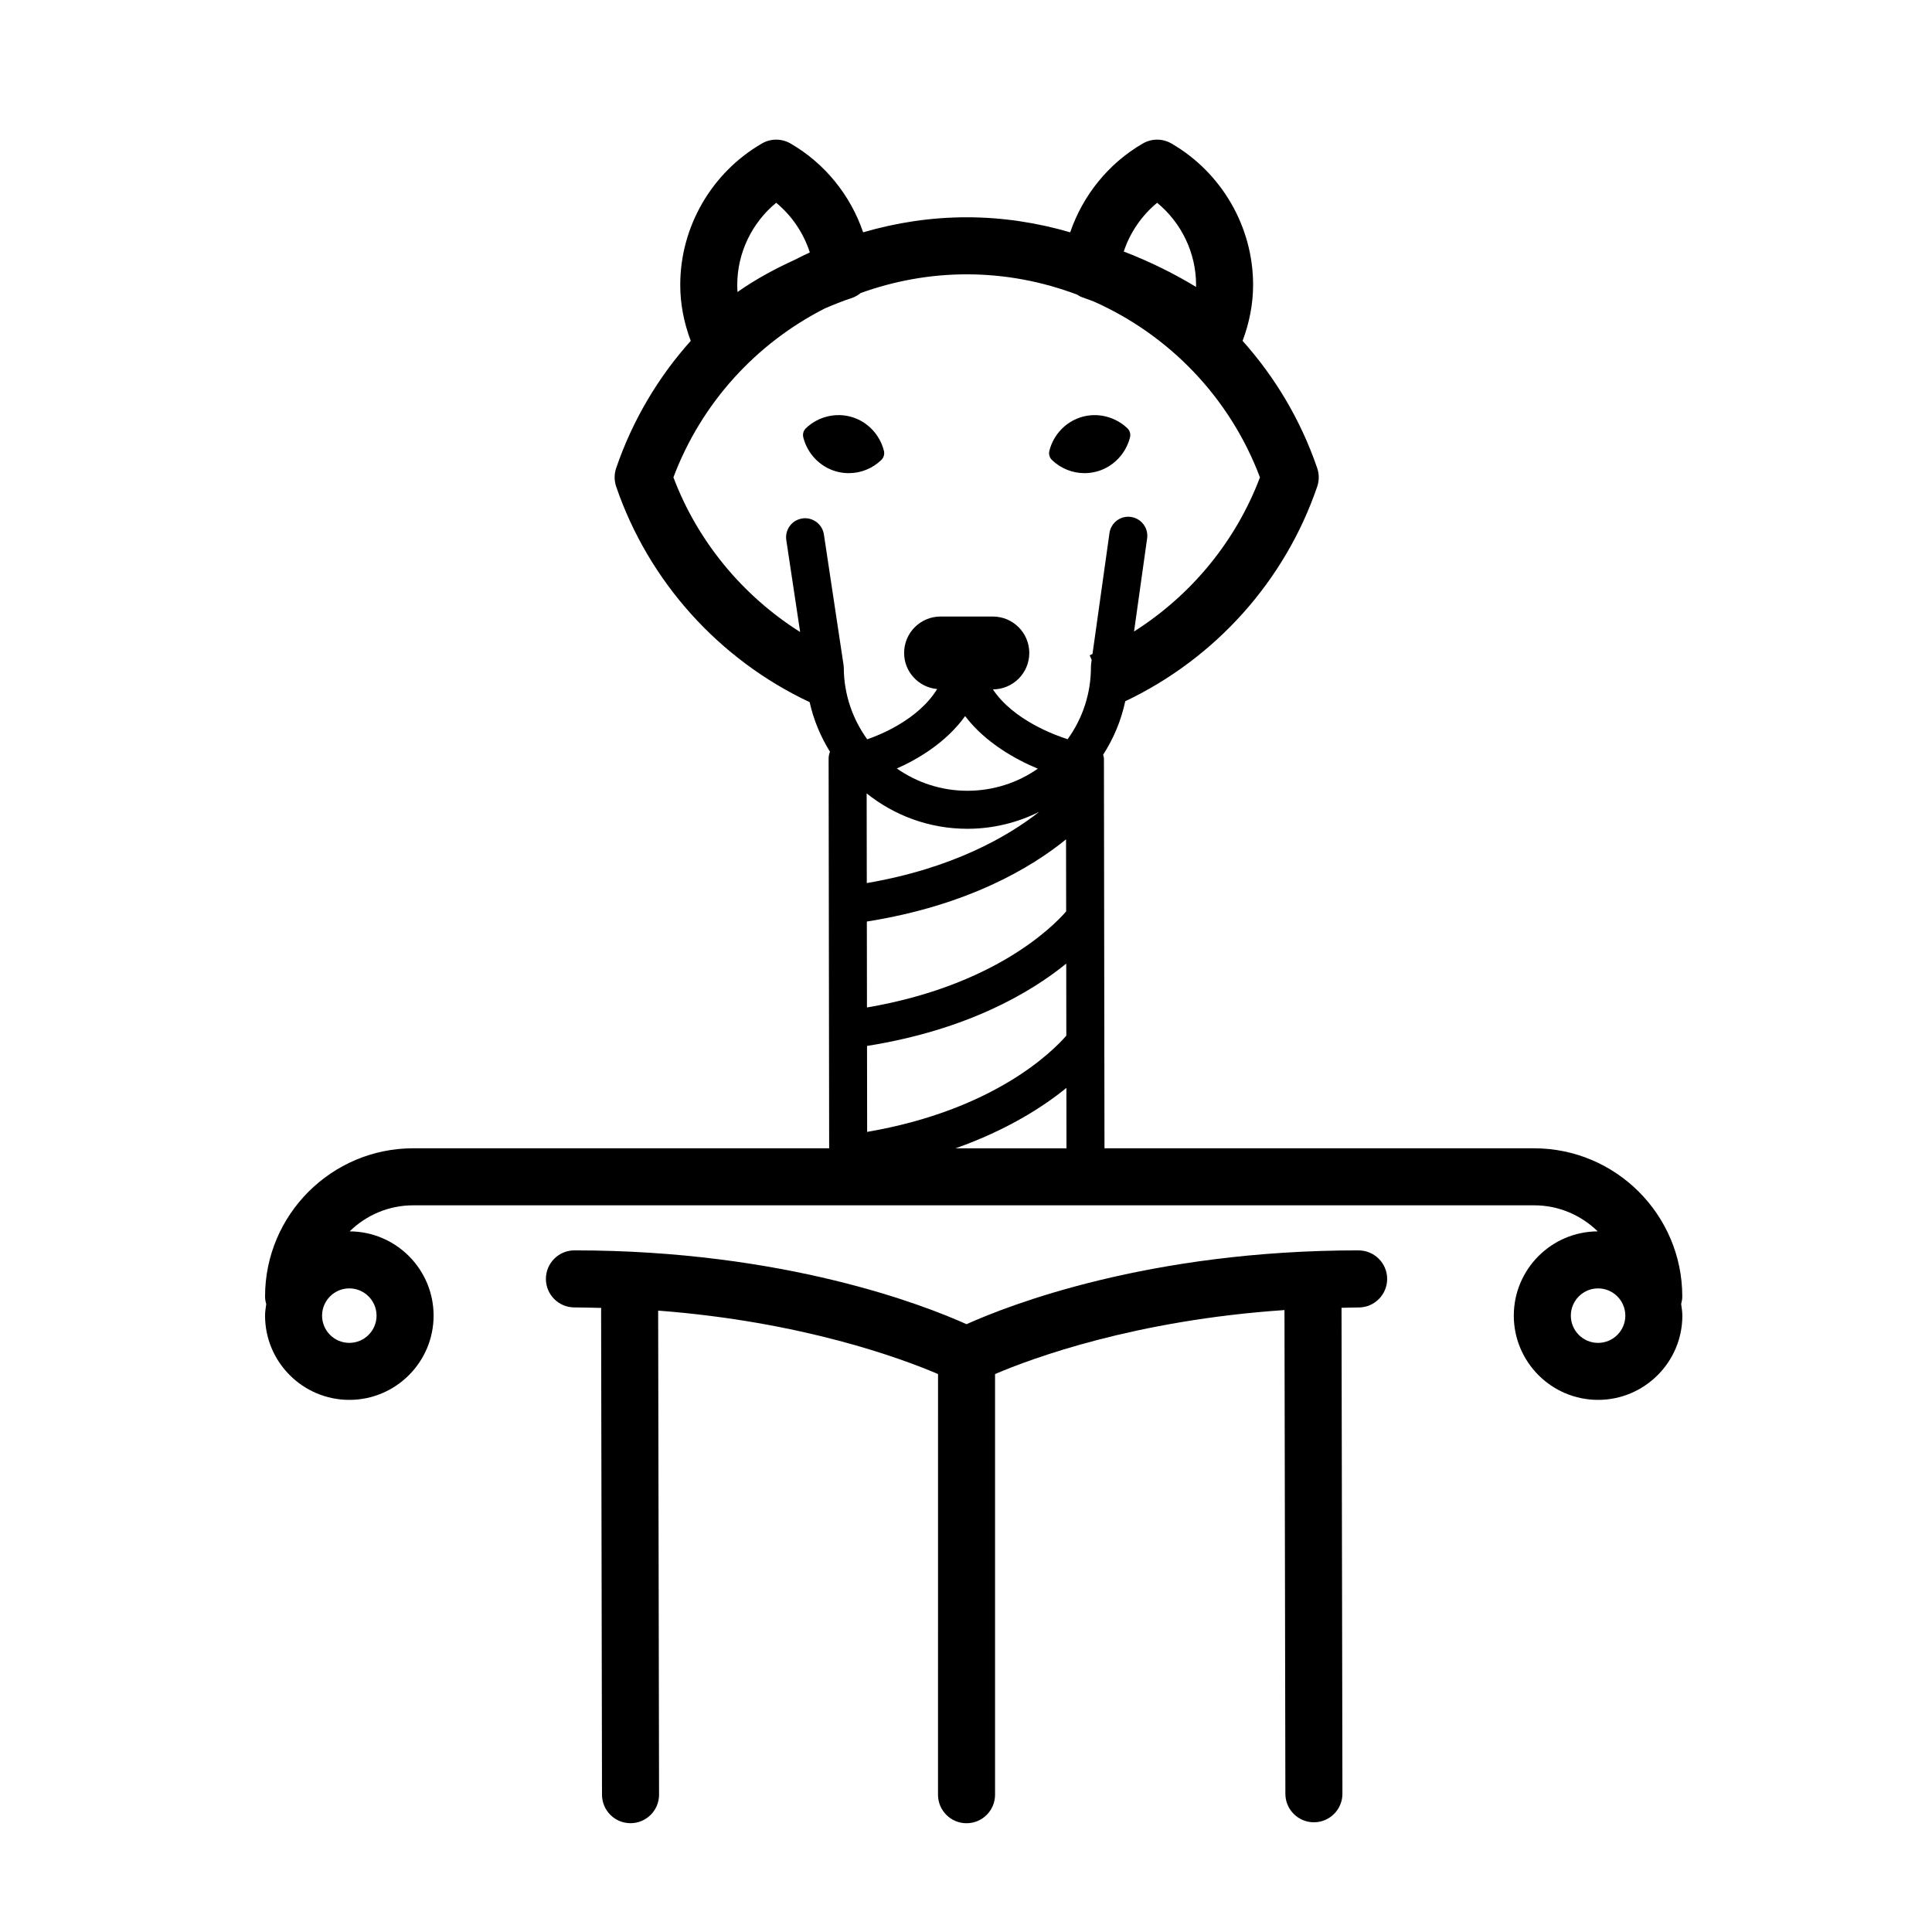
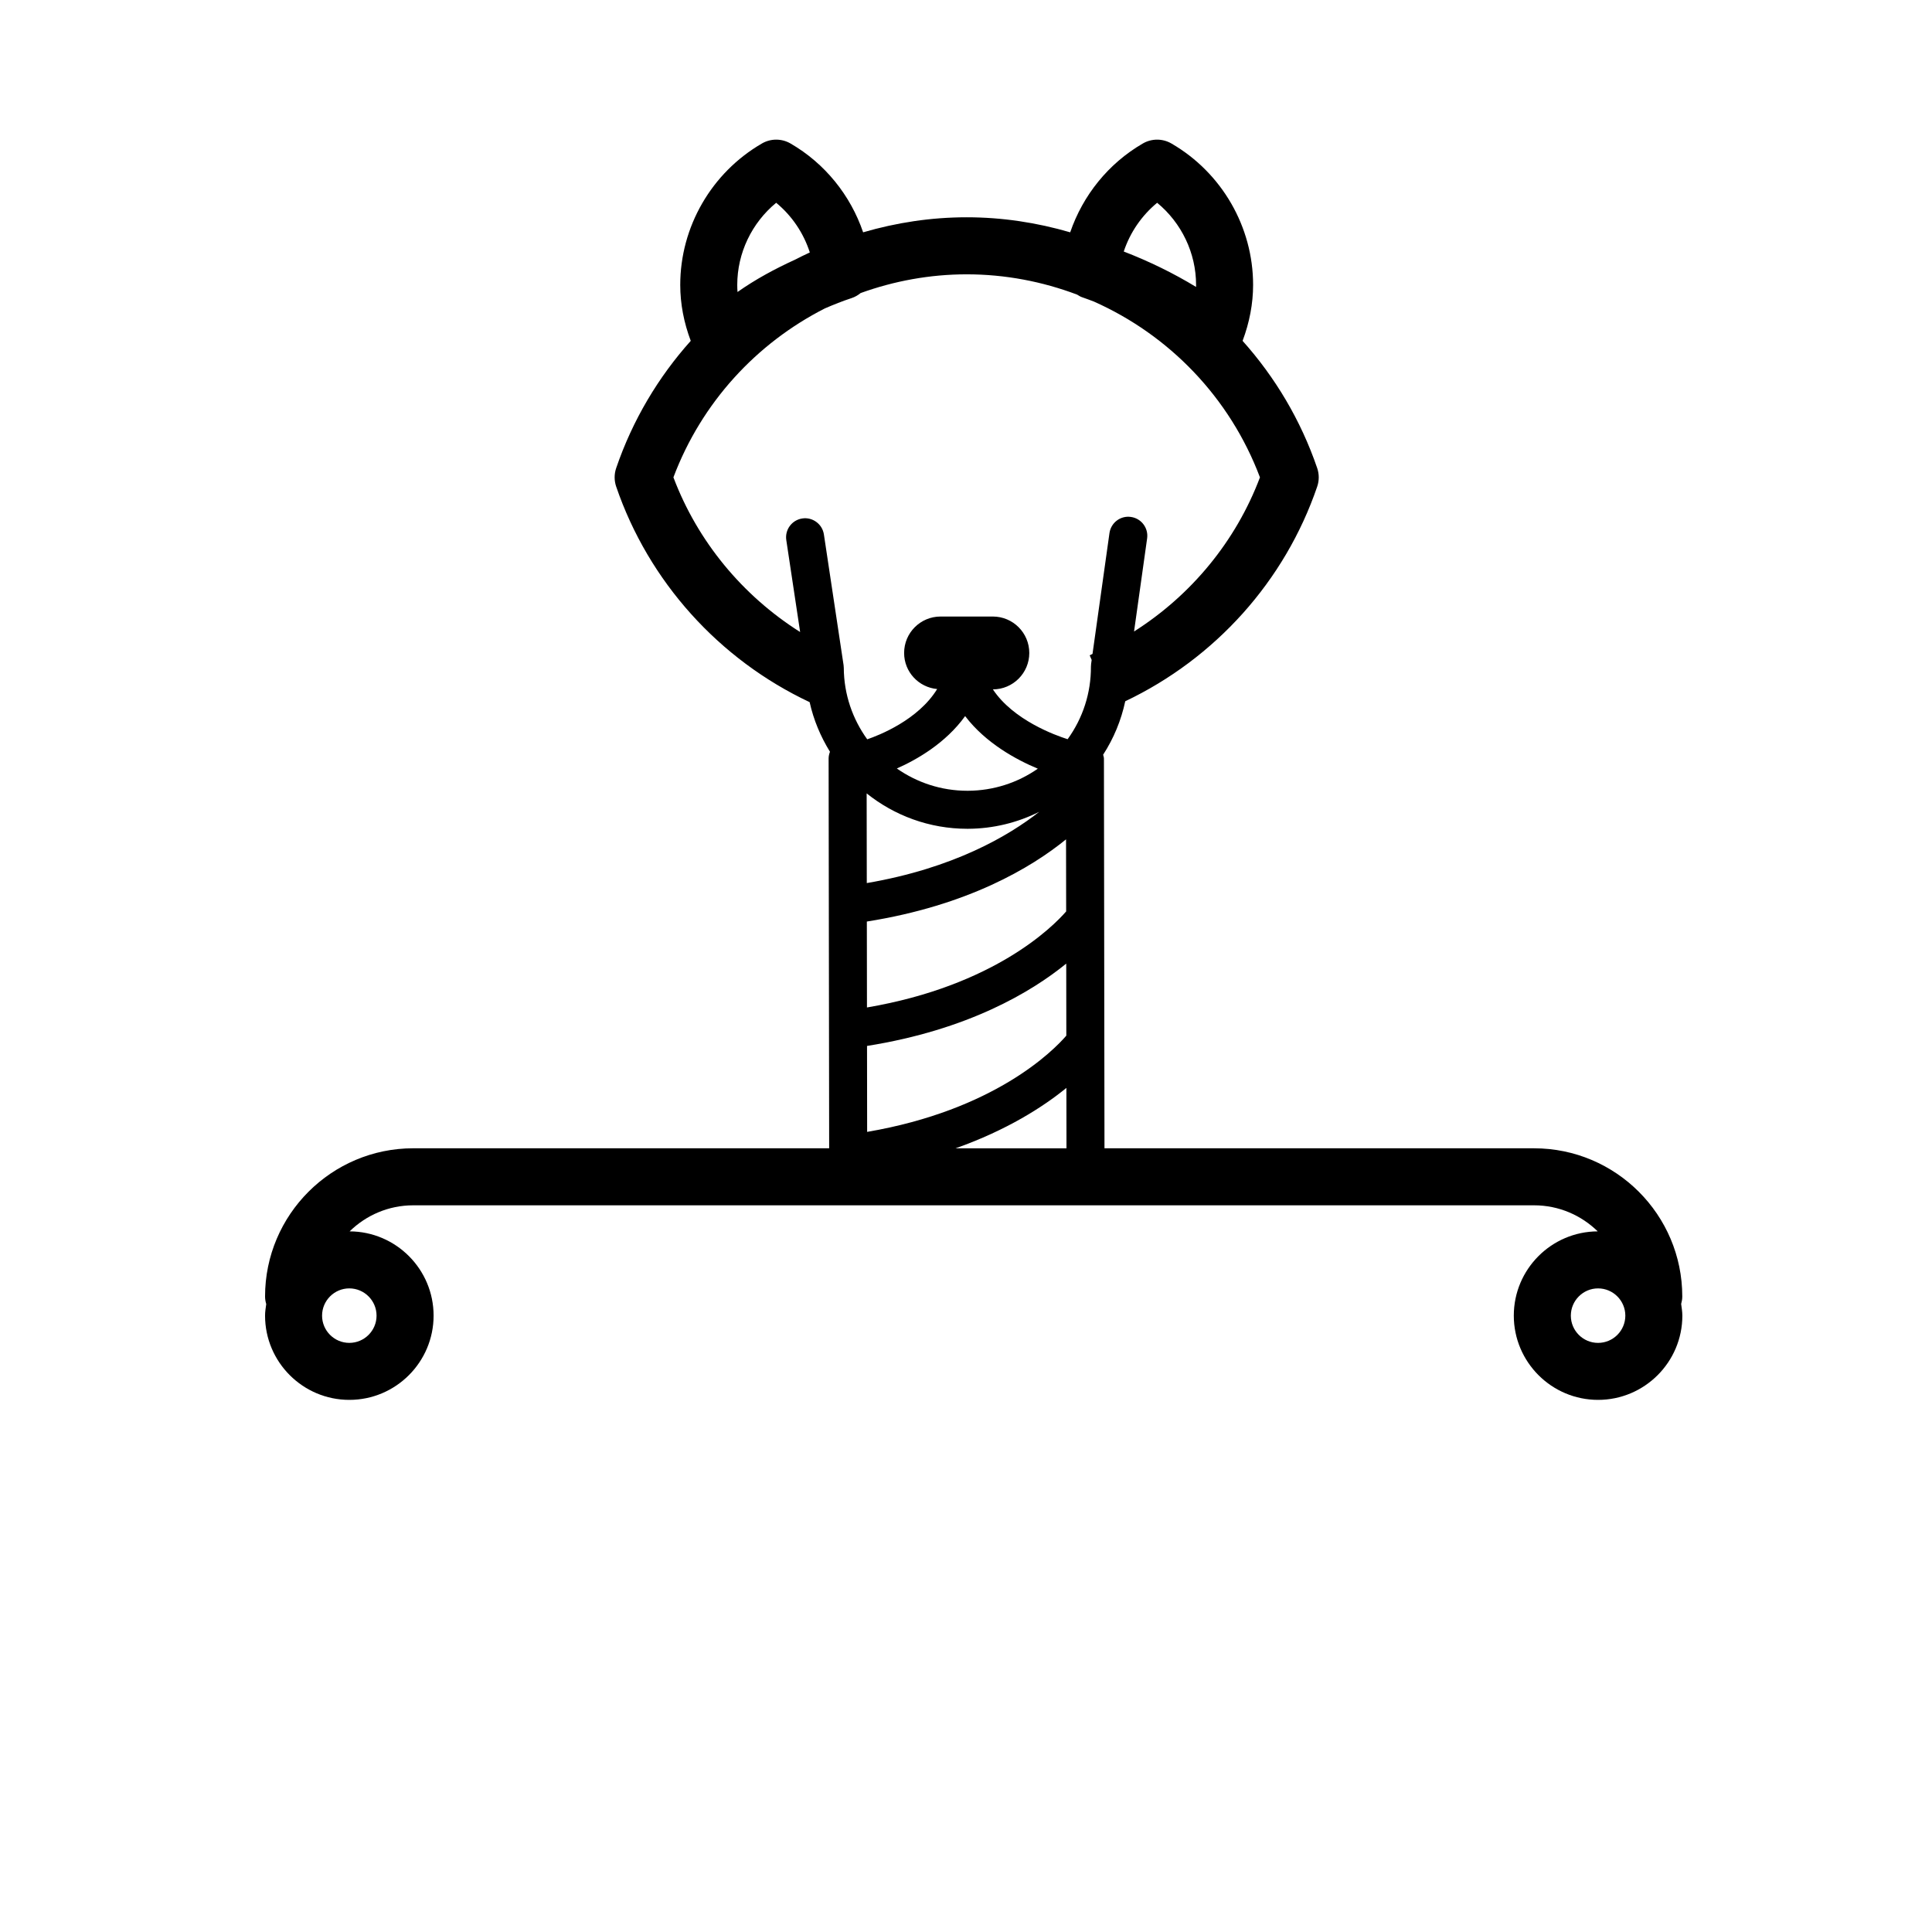
<svg xmlns="http://www.w3.org/2000/svg" fill="#000000" width="800px" height="800px" version="1.1" viewBox="144 144 512 512">
  <g>
    <path d="m589.52 489.58c0.176-0.641 0.301-1.301 0.301-1.996 0-21.652-17.617-39.273-39.273-39.273h-113.85l-0.145-103.27c0-0.367-0.137-0.691-0.211-1.031 2.805-4.332 4.781-9.117 5.859-14.168 23.832-11.34 42.301-31.816 50.871-56.891 0.543-1.586 0.543-3.305 0-4.891-4.352-12.734-11.176-24.117-19.773-33.727 1.82-4.863 2.785-9.84 2.785-14.832 0-15.383-8.293-29.738-21.648-37.473-2.344-1.359-5.234-1.359-7.578 0-9.113 5.281-15.891 13.738-19.246 23.539-8.77-2.559-17.973-3.984-27.434-3.984-9.465 0-18.672 1.426-27.441 3.984-3.344-9.812-10.125-18.262-19.25-23.543-2.344-1.355-5.234-1.355-7.57 0-13.352 7.734-21.648 22.094-21.648 37.473 0 5.043 0.969 10.012 2.785 14.832-8.602 9.613-15.41 20.988-19.766 33.73-0.539 1.582-0.539 3.305 0 4.887 8.605 25.176 27.262 45.84 51.273 57.133 1.047 4.731 2.918 9.145 5.387 13.148-0.211 0.559-0.359 1.152-0.359 1.785l0.145 103.3-110.22-0.004c-21.652 0-39.273 17.617-39.273 39.273 0 0.707 0.125 1.375 0.312 2.019-0.141 1.008-0.312 2.004-0.312 3.055 0 12.309 10.016 22.328 22.332 22.328 12.316 0 22.332-10.016 22.332-22.328 0-12.281-9.969-22.285-22.254-22.328 4.359-4.262 10.297-6.906 16.859-6.906h297.04c6.559 0 12.5 2.644 16.859 6.906-12.27 0.051-22.238 10.039-22.238 22.328 0 12.309 10.016 22.328 22.328 22.328s22.34-10.016 22.34-22.328c-0.008-1.051-0.176-2.062-0.316-3.078zm-345.73 3.082c0 3.977-3.238 7.215-7.219 7.215-3.981 0-7.219-3.238-7.219-7.215 0-3.981 3.238-7.227 7.219-7.227 3.977 0.004 7.219 3.246 7.219 7.227zm155.98-158.89c5.461 7.188 13.613 11.586 19.262 13.934-5.391 3.762-11.785 5.82-18.5 5.856h-0.172c-6.941 0-13.383-2.195-18.688-5.906 5.316-2.348 12.961-6.738 18.098-13.883zm26.773 51.766c-3.594 4.137-19.156 19.715-52.789 25.453l-0.031-22.773c26.742-4.238 43.59-14.289 52.789-21.781zm-52.773 35.645c26.762-4.254 43.602-14.324 52.793-21.816l0.023 19.09c-3.473 4.031-19 19.723-52.785 25.504zm26.586-57.547h0.227c6.644-0.035 13.035-1.613 18.816-4.492-8.07 6.359-22.715 14.953-45.691 18.879l-0.035-23.766c7.332 5.859 16.602 9.379 26.684 9.379zm26.25 68.672 0.023 16.008h-29.391c13.641-4.836 23.234-11 29.367-16.008zm24.051-234.57c6.453 5.316 10.316 13.305 10.316 21.766 0 0.18 0 0.363-0.004 0.539-5.91-3.598-12.367-6.766-19.164-9.387 1.672-5.039 4.746-9.531 8.852-12.918zm-100.96 0c4.172 3.441 7.262 8.027 8.914 13.164-1.301 0.609-2.602 1.223-3.871 1.891-5.375 2.453-10.539 5.238-15.289 8.59-0.047-0.625-0.07-1.25-0.07-1.879 0-8.465 3.863-16.453 10.316-21.766zm-27.234 72.762c7.465-19.824 22.023-35.559 40.145-44.773 2.309-0.992 4.644-1.934 7.078-2.731 0.902-0.297 1.691-0.766 2.394-1.336 8.852-3.188 18.32-4.961 28.102-4.961 10.207 0 20.078 1.914 29.258 5.375 0.418 0.23 0.797 0.52 1.266 0.672 1.082 0.352 2.117 0.785 3.184 1.168 19.91 8.867 36.016 25.375 44.012 46.594-6.398 16.953-18.219 31.227-33.367 40.844l3.465-24.668c0.387-2.754-1.535-5.305-4.293-5.688-2.766-0.406-5.301 1.535-5.688 4.289l-4.492 32.012c-0.258 0.109-0.492 0.258-0.746 0.367l0.523 1.223-0.145 1.031c-0.035 0.242-0.051 0.484-0.051 0.73 0.035 7.008-2.144 13.668-6.172 19.25-3.258-1.027-14.379-5.043-19.809-13.203 5.324-0.012 9.645-4.328 9.645-9.652 0-5.336-4.328-9.656-9.664-9.656h-13.855c-5.336 0-9.652 4.324-9.652 9.656 0 5.027 3.856 9.109 8.758 9.562-5.059 8.238-15.531 12.305-18.535 13.32-3.859-5.34-6.172-11.863-6.211-18.938 0-0.242-0.02-0.484-0.055-0.719l-5.215-34.637c-0.414-2.75-3.008-4.656-5.734-4.231-2.75 0.414-4.644 2.977-4.231 5.734l3.668 24.359c-15.242-9.633-27.164-23.992-33.582-40.996zm245.04 229.38c-3.977 0-7.215-3.238-7.215-7.215 0-3.981 3.238-7.227 7.215-7.227 3.981 0 7.227 3.246 7.227 7.227-0.004 3.981-3.246 7.215-7.227 7.215z" />
-     <path d="m504.05 475.36c-55.742 0-92.855 14.59-103.91 19.566-11.047-4.977-48.16-19.566-103.91-19.566-4.176 0-7.559 3.387-7.559 7.559s3.379 7.559 7.559 7.559c2.422 0 4.75 0.082 7.106 0.137-0.004 0.121-0.035 0.242-0.035 0.367l0.238 128.64c0.004 4.168 3.391 7.543 7.559 7.543h0.016c4.172-0.012 7.551-3.402 7.543-7.57l-0.238-128.27c38.258 2.926 64.539 12.695 74.172 16.812l-0.008 111.48c0 4.172 3.379 7.559 7.559 7.559 4.176 0 7.559-3.387 7.559-7.559v-111.48c9.848-4.211 37.102-14.277 76.699-16.957l0.238 128.2c0.012 4.168 3.391 7.543 7.559 7.543h0.016c4.172-0.012 7.551-3.402 7.543-7.57l-0.238-128.64c0-0.047-0.016-0.09-0.016-0.133 1.527-0.023 2.996-0.09 4.551-0.09 4.172 0 7.559-3.387 7.559-7.559-0.004-4.176-3.394-7.562-7.566-7.562z" />
-     <path d="m431.41 269.39c1.164 0 2.328-0.168 3.449-0.492 4.223-1.23 7.512-4.672 8.602-8.984 0.223-0.883-0.051-1.812-0.711-2.438-3.215-3.055-7.848-4.211-12.07-2.977-4.227 1.23-7.516 4.676-8.59 8.992-0.215 0.875 0.055 1.805 0.711 2.43 2.34 2.234 5.406 3.469 8.609 3.469z" />
-     <path d="m365.48 268.9c1.129 0.328 2.289 0.492 3.449 0.492 3.211 0 6.266-1.234 8.613-3.477 0.656-0.625 0.922-1.551 0.707-2.43-1.074-4.312-4.363-7.766-8.59-8.992-4.223-1.234-8.863-0.074-12.07 2.977-0.656 0.625-0.926 1.559-0.707 2.438 1.086 4.316 4.379 7.762 8.598 8.992z" />
  </g>
</svg>